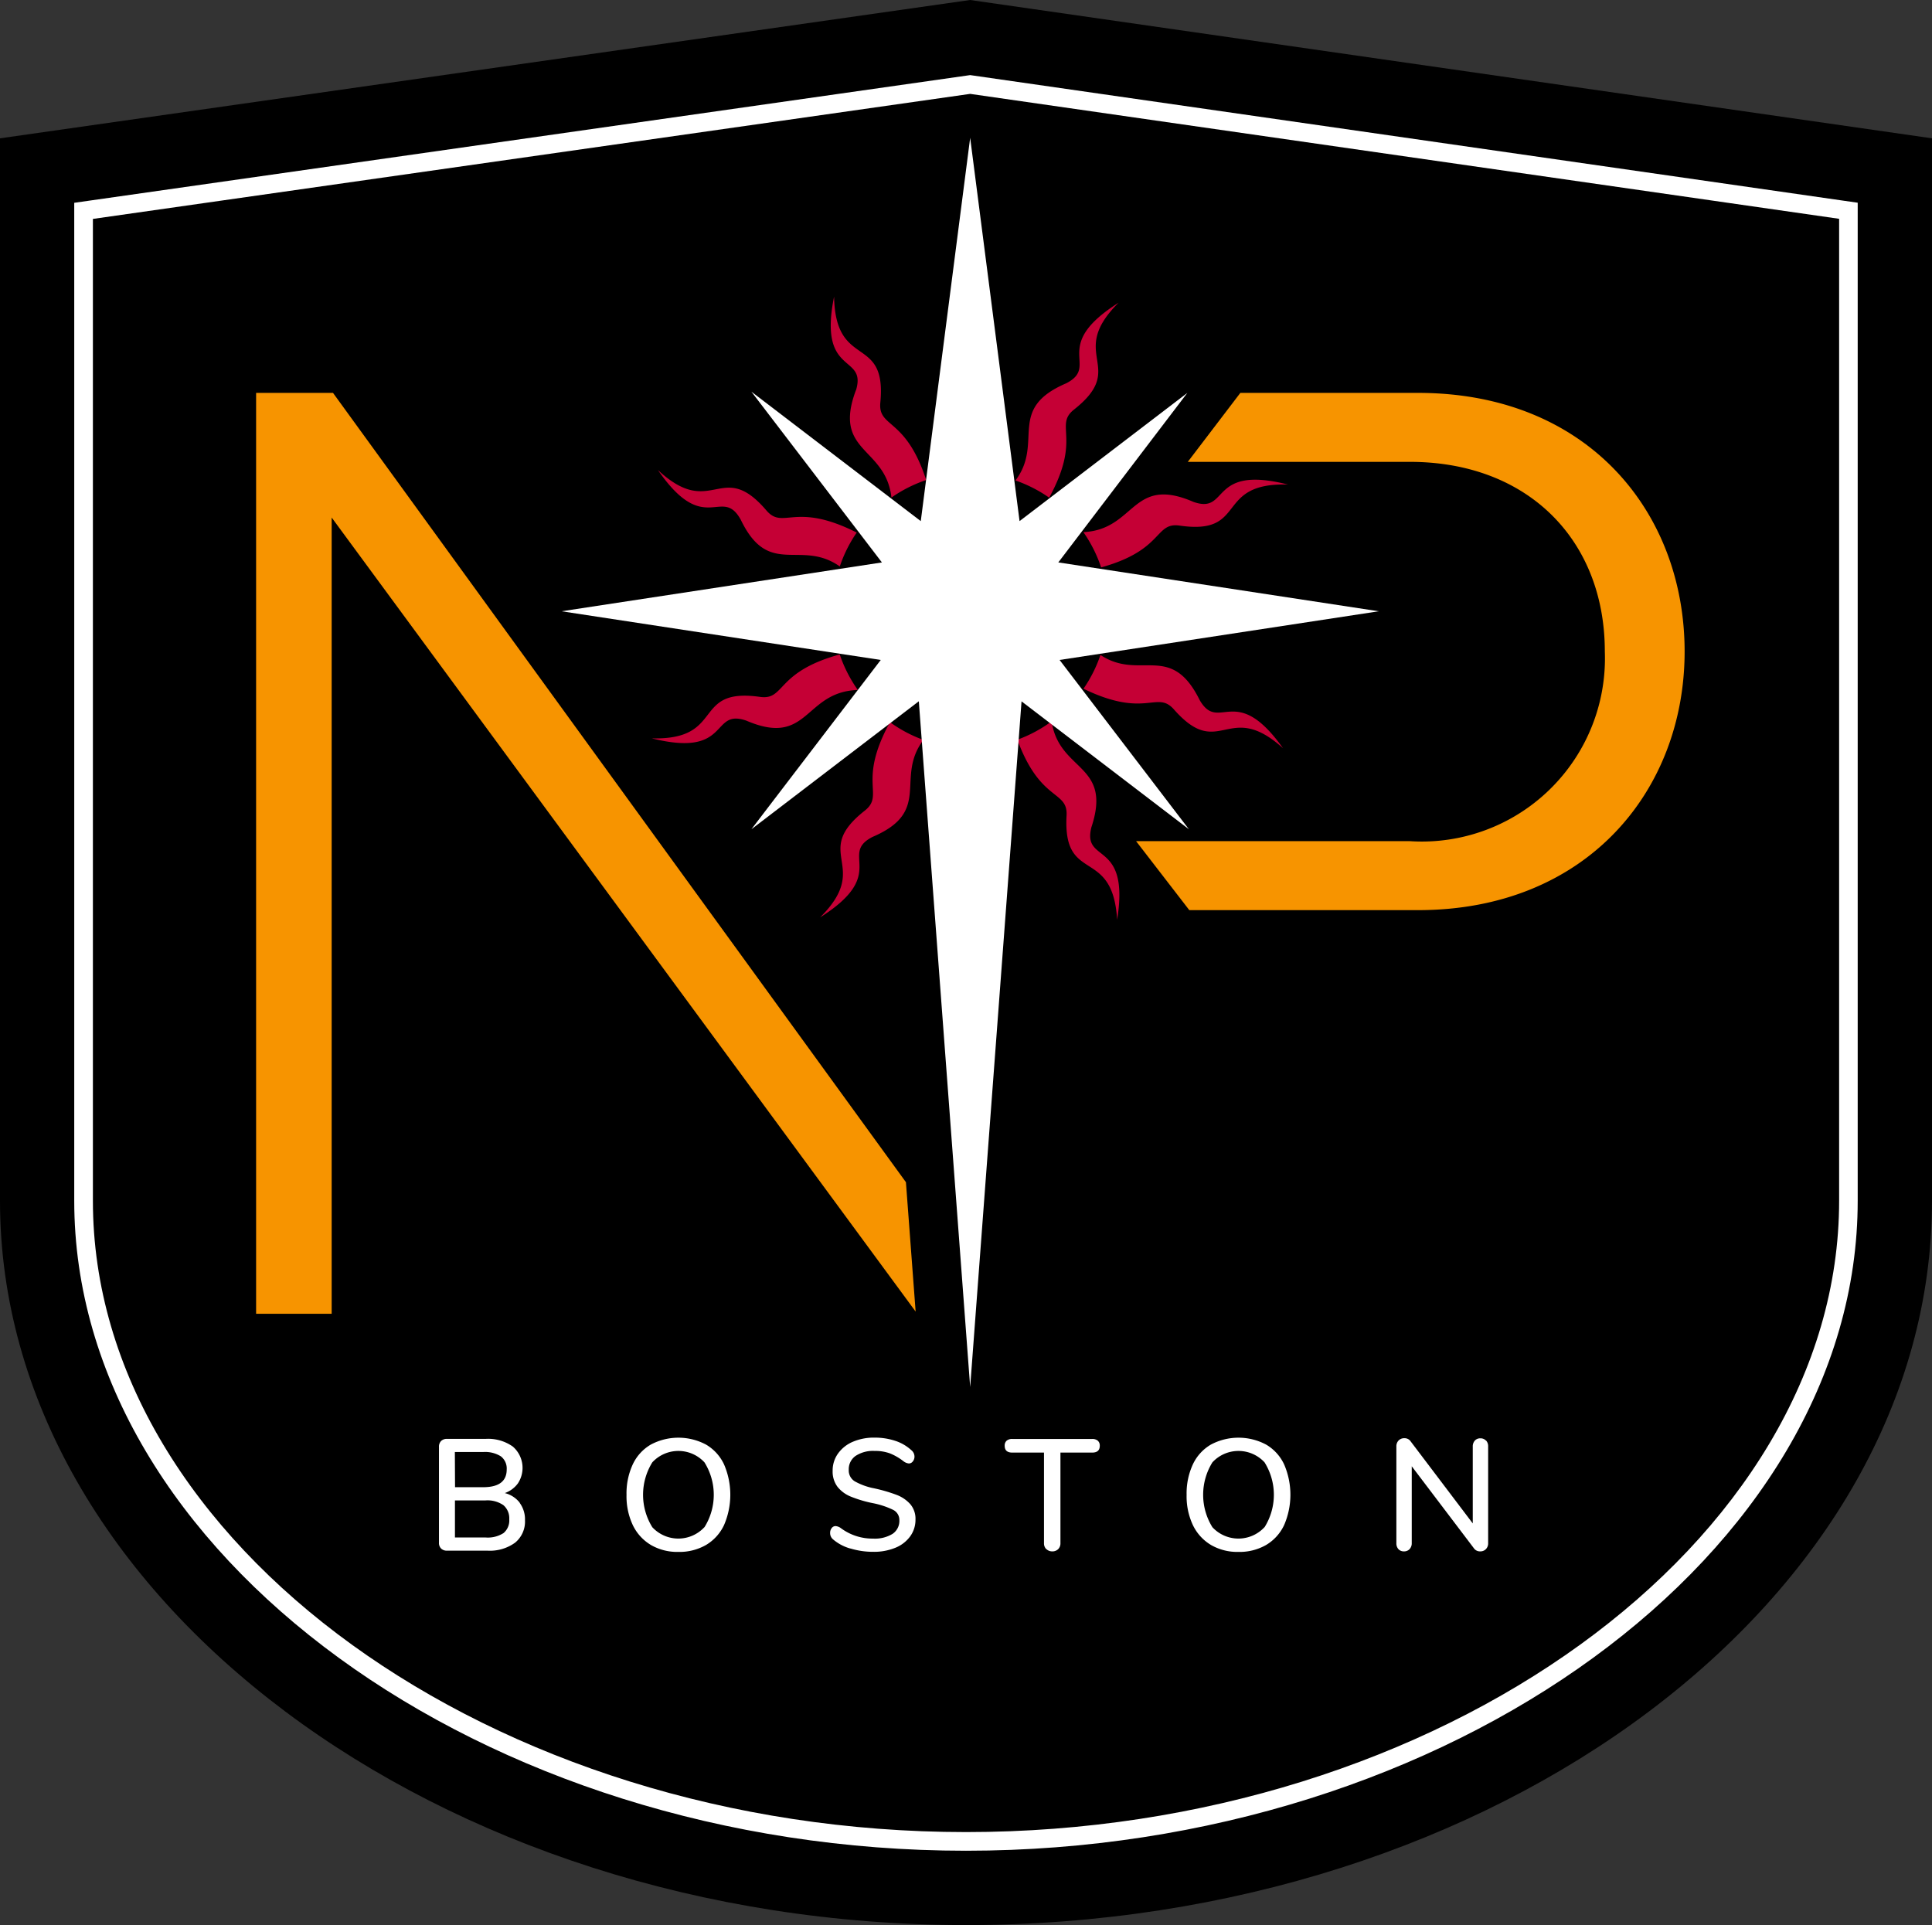
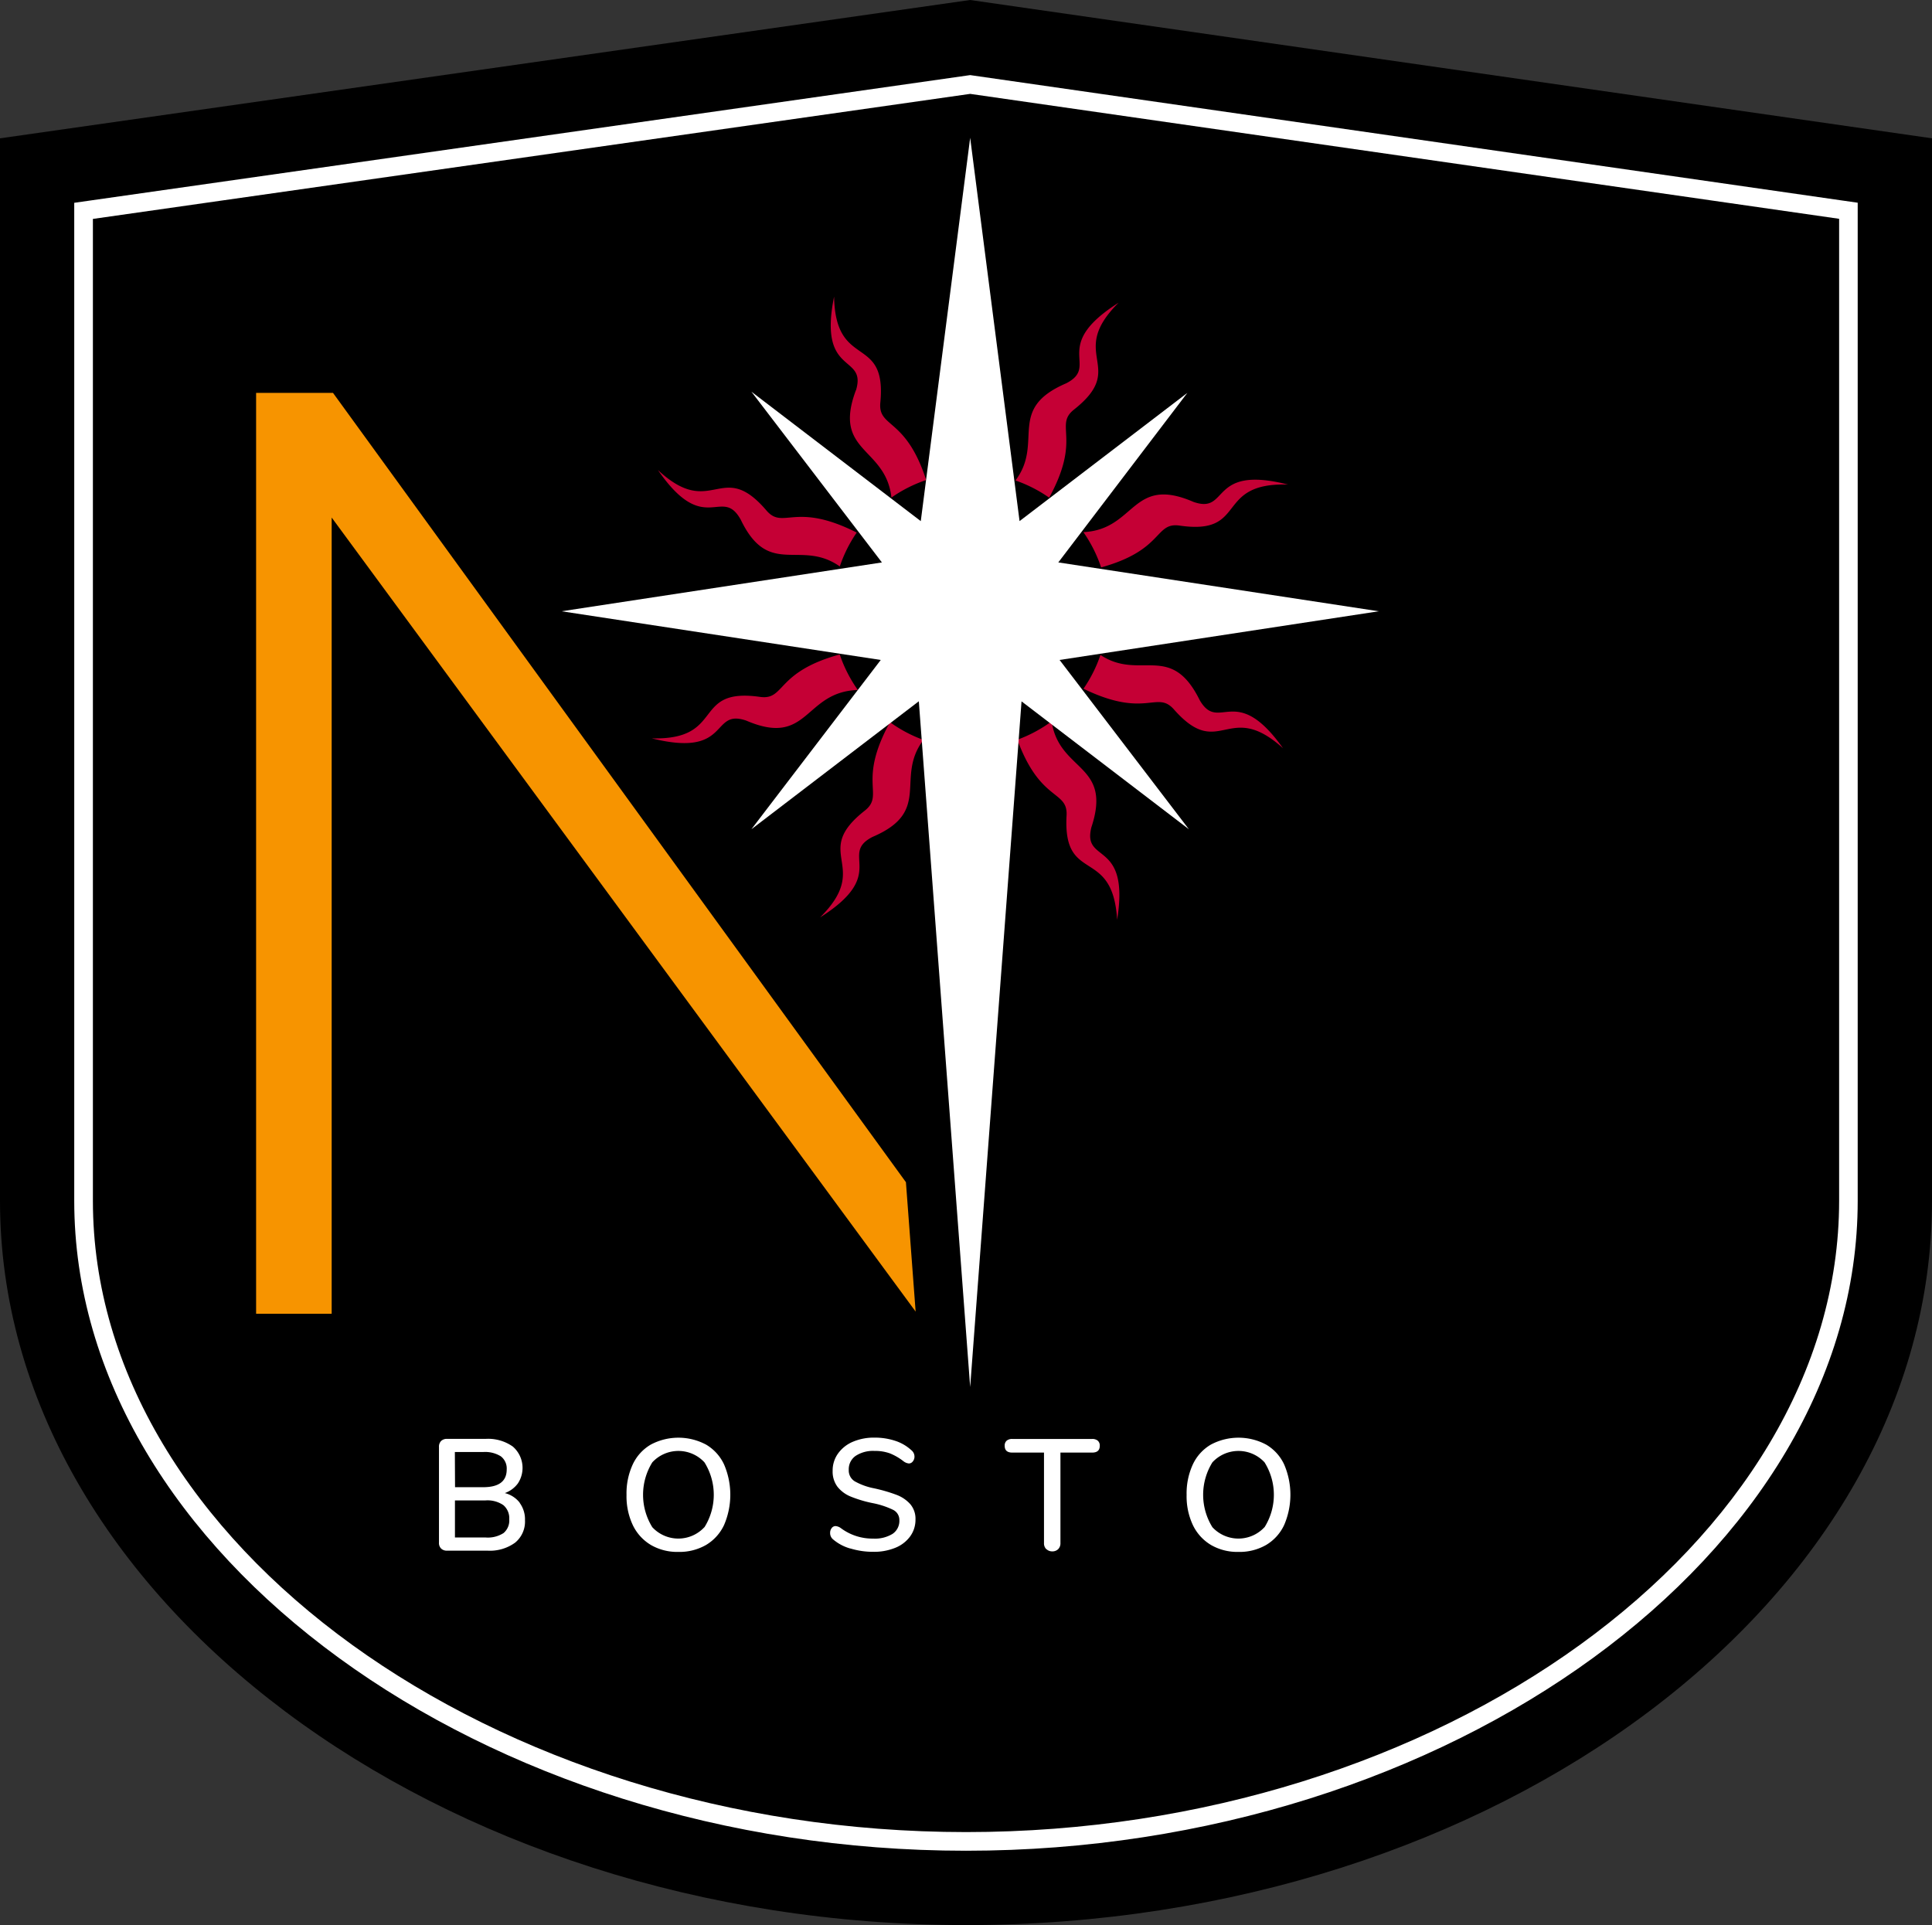
<svg xmlns="http://www.w3.org/2000/svg" id="Group_9961" data-name="Group 9961" width="65.322" height="65.089" viewBox="0 0 65.322 65.089">
  <rect x="0" y="0" width="65.322" height="65.089" fill="#333333" stroke="none" />
  <defs>
    <clipPath id="clip-path">
      <rect id="Rectangle_27025" data-name="Rectangle 27025" width="65.322" height="65.089" fill="none" />
    </clipPath>
  </defs>
  <g id="Group_9960" data-name="Group 9960" clip-path="url(#clip-path)">
    <path id="Path_12072" data-name="Path 12072" d="M0,4.677V40.6C0,53.983,14.813,65.089,32.663,65.089c17.943,0,32.659-11.03,32.659-24.488V4.677L32.8,0Z" fill-rule="evenodd" />
    <path id="Path_12073" data-name="Path 12073" d="M34.152,4.539l29.38,4.224v33.2c0,11.572-13.517,21.347-29.518,21.347S4.491,53.537,4.491,41.965V8.767Zm0-.635-.089.013L4.4,8.145l-.54.077V41.965c0,11.912,13.807,21.976,30.15,21.976S64.16,53.877,64.16,41.965V8.219l-.539-.077L34.241,3.917Z" transform="translate(-1.35 -1.365)" fill="#fff" />
    <path id="Path_12074" data-name="Path 12074" d="M35.283,47.11l.328,4.374L15.867,24.637V51.558H13.312V20.422h2.6Z" transform="translate(-4.653 -7.138)" fill="#f79400" />
-     <path id="Path_12075" data-name="Path 12075" d="M59.052,35.579h9.26A6.193,6.193,0,0,0,74.9,29.166c0-3.766-2.6-6.412-6.592-6.412H60.8l1.777-2.332h6.008c5.74,0,9.013,4.036,9.013,8.744s-3.318,8.745-9.013,8.745H60.851Z" transform="translate(-20.64 -7.138)" fill="#f79400" />
    <path id="Path_12076" data-name="Path 12076" d="M53.922,22.326c1.1-2.009.168-2.43.827-2.969,1.869-1.467-.261-1.849,1.52-3.623-2.344,1.486-.614,2.129-1.769,2.724-2.041.874-.743,1.99-1.717,3.286a4.653,4.653,0,0,1,1.14.582" transform="translate(-18.449 -5.499)" fill="#c50035" />
    <path id="Path_12077" data-name="Path 12077" d="M56.908,27.9c2.124-.585,1.81-1.525,2.644-1.417,2.35.349,1.164-1.46,3.677-1.386-2.691-.682-1.969,1.017-3.194.587-2.1-.91-1.949.936-3.722,1.022a4.651,4.651,0,0,1,.6,1.194" transform="translate(-19.683 -8.714)" fill="#c50035" />
    <path id="Path_12078" data-name="Path 12078" d="M36.989,26.09c.954,2.011,2.021.66,3.358,1.6a4.621,4.621,0,0,1,.572-1.146c-2.088-1.054-2.473-.091-3.042-.734-1.538-1.81-1.838.332-3.679-1.379,1.575,2.286,2.151.531,2.791,1.663" transform="translate(-11.953 -8.538)" fill="#c50035" />
    <path id="Path_12079" data-name="Path 12079" d="M44.032,18.579c-.8,2.128,1.006,1.9,1.2,3.632a4.636,4.636,0,0,1,1.175-.593c-.689-2.12-1.618-1.755-1.552-2.6.235-2.364-1.515-1.091-1.562-3.6-.55,2.721,1.111,1.917.742,3.163" transform="translate(-15.092 -5.388)" fill="#c50035" />
    <path id="Path_12080" data-name="Path 12080" d="M40.234,34.019c-2.167.592-1.84,1.542-2.681,1.437-2.351-.341-1.158,1.464-3.672,1.4,2.693.673,1.965-1.023,3.193-.6,2.124.913,1.943-.978,3.772-1.036a4.631,4.631,0,0,1-.612-1.2" transform="translate(-11.842 -11.891)" fill="#c50035" />
    <path id="Path_12081" data-name="Path 12081" d="M55.385,41.077c.714-2.159-1.082-1.86-1.346-3.579a4.678,4.678,0,0,1-1.157.62c.776,2.112,1.7,1.7,1.664,2.55-.138,2.372,1.559,1.028,1.709,3.538.438-2.741-1.189-1.87-.87-3.129" transform="translate(-18.484 -13.107)" fill="#c50035" />
    <path id="Path_12082" data-name="Path 12082" d="M60.25,35.576c-.978-1.985-2.019-.645-3.358-1.532a4.617,4.617,0,0,1-.574,1.142c2.1,1.019,2.47.053,3.047.687,1.565,1.787,1.832-.359,3.7,1.325-1.609-2.262-2.159-.5-2.815-1.622" transform="translate(-19.685 -11.899)" fill="#c50035" />
    <path id="Path_12083" data-name="Path 12083" d="M44.987,37.543c-1.108,2.016-.176,2.439-.838,2.978-1.871,1.464.258,1.849-1.525,3.621,2.347-1.482.617-2.128,1.773-2.722,2.042-.87.747-1.987,1.722-3.281a4.625,4.625,0,0,1-1.132-.6" transform="translate(-14.898 -13.122)" fill="#c50035" />
    <path id="Path_12084" data-name="Path 12084" d="M25.545,76.956a.938.938,0,0,1,.18.589.92.92,0,0,1-.335.758,1.448,1.448,0,0,1-.934.27H23.089a.271.271,0,0,1-.2-.072.264.264,0,0,1-.072-.2V75.065a.268.268,0,0,1,.072-.2.274.274,0,0,1,.2-.072H24.4a1.444,1.444,0,0,1,.913.26.953.953,0,0,1,.172,1.246.937.937,0,0,1-.442.327.917.917,0,0,1,.505.327m-2.188-.526h.953c.528,0,.794-.2.794-.6a.518.518,0,0,0-.2-.445,1.008,1.008,0,0,0-.6-.144h-.953ZM25,77.978a.555.555,0,0,0,.193-.466.579.579,0,0,0-.2-.479.95.95,0,0,0-.6-.159H23.357v1.254H24.4a.985.985,0,0,0,.6-.15" transform="translate(-7.975 -26.143)" fill="#fff" />
    <path id="Path_12085" data-name="Path 12085" d="M33.388,78.357a1.568,1.568,0,0,1-.609-.669,2.284,2.284,0,0,1-.213-1.024,2.336,2.336,0,0,1,.211-1.03,1.519,1.519,0,0,1,.609-.669,1.986,1.986,0,0,1,1.869,0,1.524,1.524,0,0,1,.608.669,2.587,2.587,0,0,1,0,2.052,1.544,1.544,0,0,1-.608.672,1.8,1.8,0,0,1-.937.235,1.776,1.776,0,0,1-.929-.235m1.812-.6a2.066,2.066,0,0,0,0-2.193,1.2,1.2,0,0,0-1.763,0,2.079,2.079,0,0,0,0,2.193,1.2,1.2,0,0,0,1.76,0" transform="translate(-11.383 -26.121)" fill="#fff" />
    <path id="Path_12086" data-name="Path 12086" d="M43.835,78.48a1.537,1.537,0,0,1-.587-.31.275.275,0,0,1-.1-.22.256.256,0,0,1,.054-.164.161.161,0,0,1,.128-.066.344.344,0,0,1,.182.07,1.785,1.785,0,0,0,1.088.353,1.143,1.143,0,0,0,.659-.16.528.528,0,0,0,.23-.461.38.38,0,0,0-.215-.353,2.8,2.8,0,0,0-.685-.225,4.157,4.157,0,0,1-.74-.22,1.1,1.1,0,0,1-.453-.334.859.859,0,0,1-.163-.539.981.981,0,0,1,.179-.58,1.181,1.181,0,0,1,.5-.4,1.806,1.806,0,0,1,.734-.142,2.2,2.2,0,0,1,.7.107,1.474,1.474,0,0,1,.547.317.277.277,0,0,1,.107.22.25.25,0,0,1-.056.16.168.168,0,0,1-.132.07.355.355,0,0,1-.177-.07,1.9,1.9,0,0,0-.462-.27,1.454,1.454,0,0,0-.522-.084,1.071,1.071,0,0,0-.643.169.549.549,0,0,0-.23.469.431.431,0,0,0,.2.388,2.176,2.176,0,0,0,.652.237,5.374,5.374,0,0,1,.764.222,1.176,1.176,0,0,1,.466.317.761.761,0,0,1,.174.517.949.949,0,0,1-.18.57,1.148,1.148,0,0,1-.5.385,1.9,1.9,0,0,1-.747.137,2.627,2.627,0,0,1-.774-.113" transform="translate(-15.081 -26.121)" fill="#fff" />
    <path id="Path_12087" data-name="Path 12087" d="M53.628,78.522a.274.274,0,0,1-.077-.2V75.257H52.479q-.257,0-.257-.23a.218.218,0,0,1,.066-.172.283.283,0,0,1,.191-.059h2.7a.282.282,0,0,1,.191.059.218.218,0,0,1,.067.172q0,.23-.258.23H54.107V78.32a.274.274,0,0,1-.075.2.271.271,0,0,1-.2.077.274.274,0,0,1-.2-.077" transform="translate(-18.253 -26.143)" fill="#fff" />
    <path id="Path_12088" data-name="Path 12088" d="M62.5,78.357a1.568,1.568,0,0,1-.609-.669,2.284,2.284,0,0,1-.213-1.024,2.336,2.336,0,0,1,.211-1.03,1.519,1.519,0,0,1,.609-.669,1.986,1.986,0,0,1,1.869,0,1.524,1.524,0,0,1,.608.669,2.587,2.587,0,0,1,0,2.052,1.544,1.544,0,0,1-.608.672,1.8,1.8,0,0,1-.937.235,1.776,1.776,0,0,1-.929-.235m1.812-.6a2.066,2.066,0,0,0,0-2.193,1.2,1.2,0,0,0-1.763,0,2.078,2.078,0,0,0,0,2.193,1.2,1.2,0,0,0,1.76,0" transform="translate(-21.558 -26.121)" fill="#fff" />
-     <path id="Path_12089" data-name="Path 12089" d="M75.614,74.833a.279.279,0,0,1,.072.2v3.273a.274.274,0,0,1-.075.2.257.257,0,0,1-.193.077.247.247,0,0,1-.215-.107l-2.1-2.77v2.6a.284.284,0,0,1-.073.2.247.247,0,0,1-.19.077.243.243,0,0,1-.187-.075.288.288,0,0,1-.07-.2V75.034a.278.278,0,0,1,.075-.2.258.258,0,0,1,.193-.077.245.245,0,0,1,.215.107l2.1,2.774v-2.6a.289.289,0,0,1,.07-.2.24.24,0,0,1,.187-.077.249.249,0,0,1,.19.077" transform="translate(-25.371 -26.129)" fill="#fff" />
    <path id="Path_12090" data-name="Path 12090" d="M46.028,24.817,56.82,23.171,45.985,21.519l4.363-5.732-5.673,4.335L43.005,7.162l-1.67,12.961-5.727-4.377,4.413,5.774L29.19,23.171l10.792,1.646-4.374,5.724,5.661-4.327L43.005,49.4l1.737-23.183L50.4,30.541Z" transform="translate(-10.203 -2.503)" fill="#fff" />
  </g>
</svg>